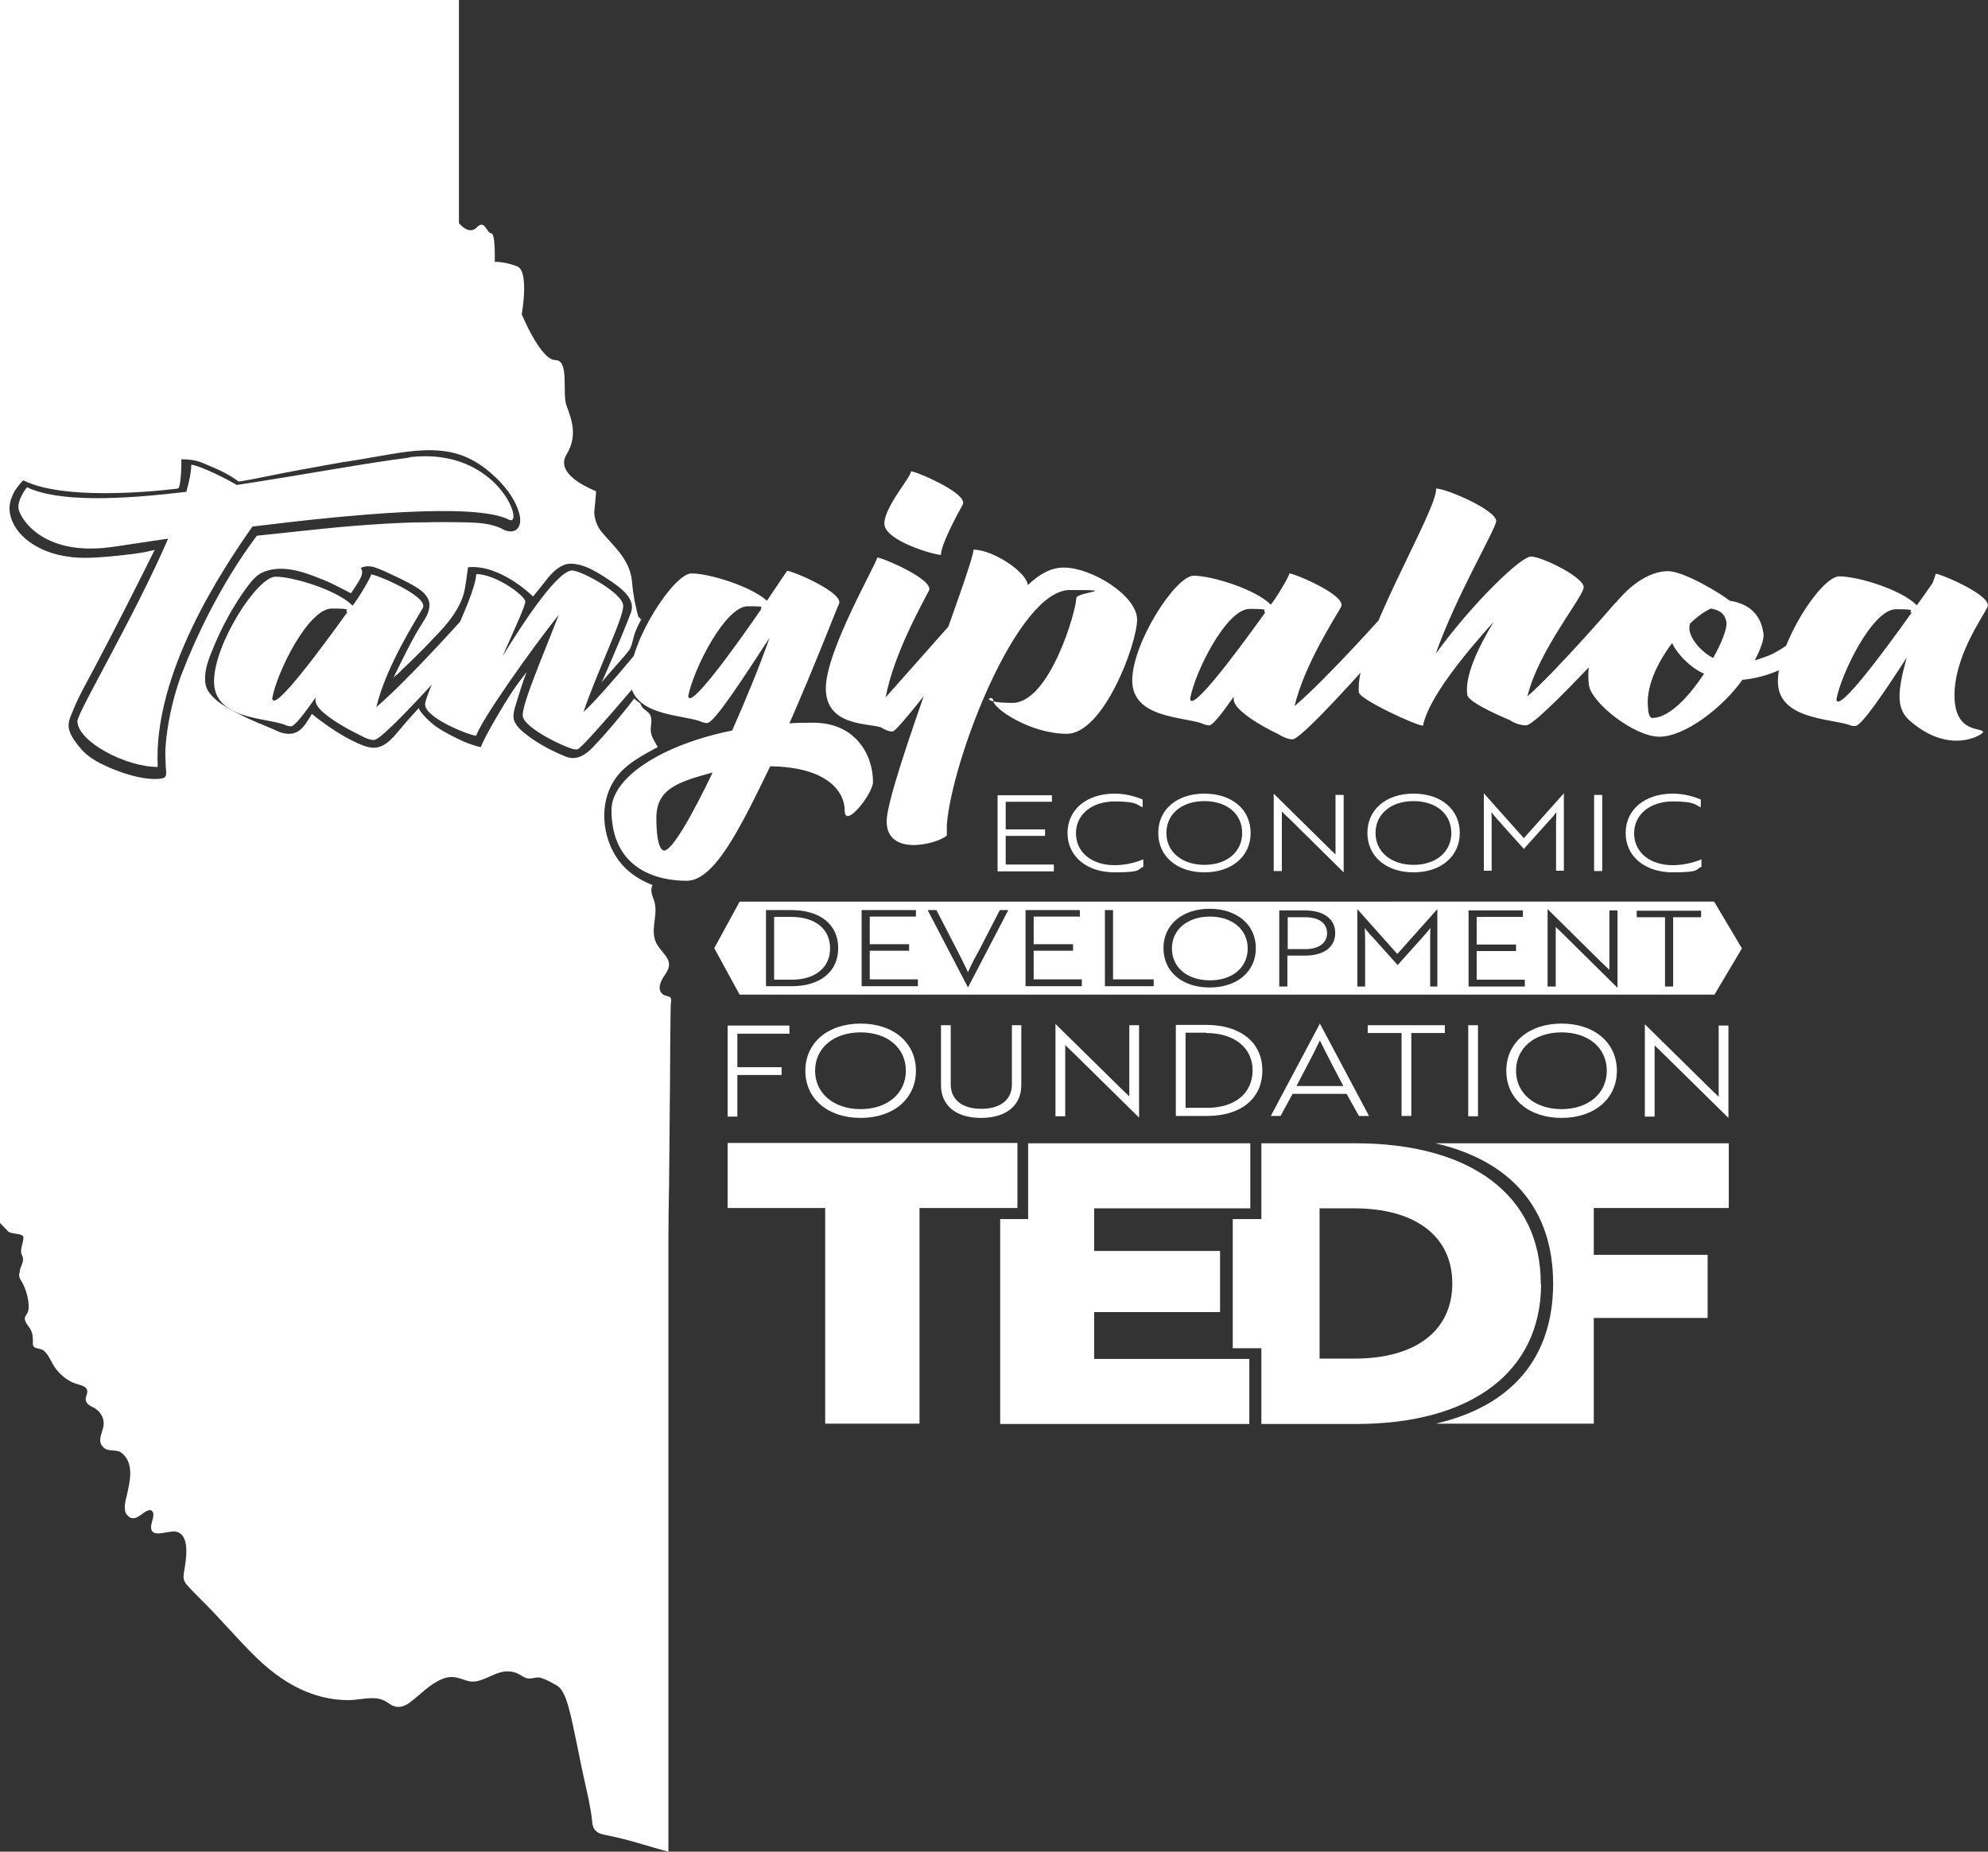
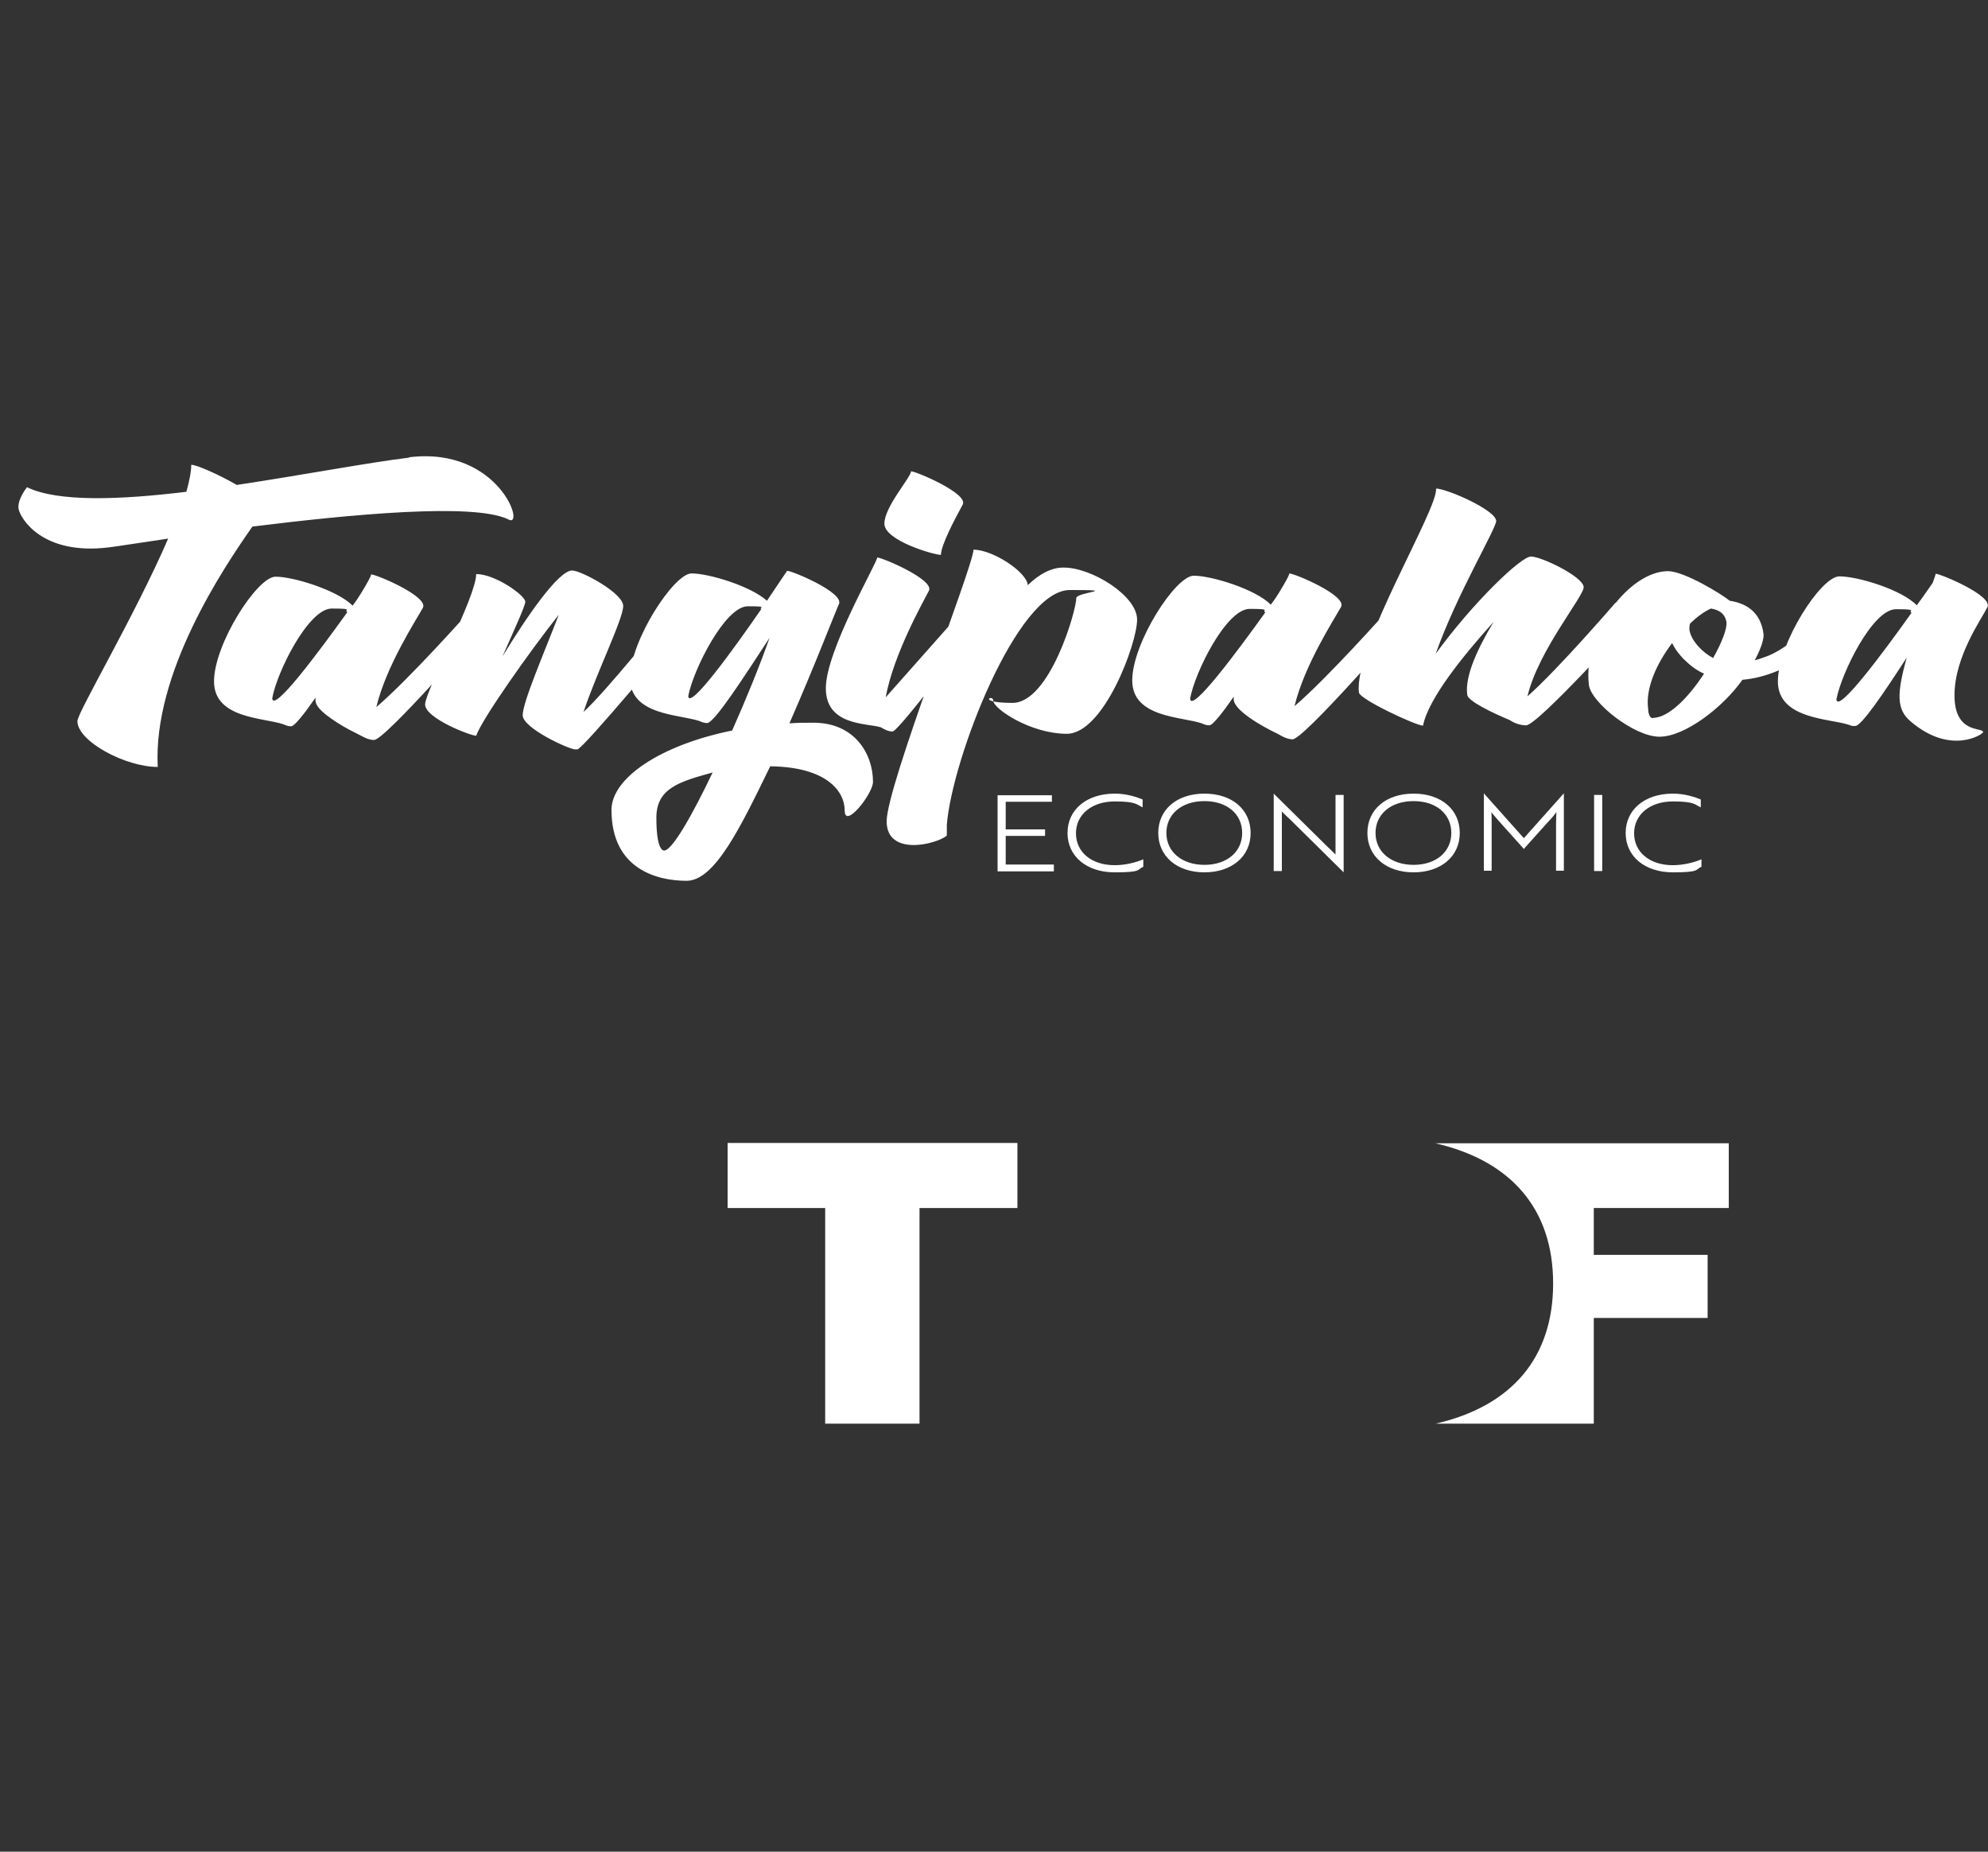
<svg xmlns="http://www.w3.org/2000/svg" id="b" viewBox="0 0 611.2 569.3">
  <rect x="0" y="0" width="611.2" height="569.3" fill="#333333" stroke="none" />
  <defs>
    <style>.d{fill:#fff;stroke-width:0px;}</style>
  </defs>
-   <path class="d" d="m154.6,162.7c-3.5-1.8-7.5-2-11.3-2.1-4.4-.1-8.8-.1-13.3,0-3.8,0-7.6.2-11.4.4-6.6.4-13.1.9-19.7,1.6-6.6.7-13.3,1.4-19.9,2.1,0,0-.3.4-.4.5-8.4,11.3-15.5,24.5-20.9,37.4-.7,1.7-1.3,3.3-2,5-2.2,6.1-3.7,12.3-4.5,18.8-.3,2.6-.5,5.1-.3,7.7,0,1.1.1,2.1.2,3.1,0,.8,0,1.7-.8,2-1,.3-2.2.3-3.3.3-4.1-.2-8.1-1.4-11.9-2.9-3.7-1.5-7.8-3.4-10.4-6.6-1.3-1.6-2.8-3.4-3.4-5.5-.6-2.1.2-3.8,1-5.7,1.9-4.8,4.5-9.2,6.9-13.8,6.3-11.9,12.4-24,18.4-36,0,.1-.9.3-1.1.3-3.5.9-7.3,1.2-10.9,1.6-2.8.3-5.5.5-8.3.6-2.2,0-4.4,0-6.5-.4-.9-.1-1.9-.3-2.8-.5-3.3-.8-6.4-2.1-9.1-4.1-1.5-1.1-2.9-2.5-3.9-4-1.9-2.8-2.7-6.1-1.5-9.3.5-1.5,1.3-2.8,2.3-4,0-.1,1.3-1.6,1.4-1.5,14,7,47.5,2.5,47.5,2.5,1-.1,1.2-9,1-9,2.1,0,4.1.2,6,.9.8.3,1.6.6,2.4,1,3.2,1.3,6.4,2.8,9.2,4.9.3.2,6.9-1.2,9.5-1.7,3.3-.7,6.6-1.3,9.8-1.9,4.2-.8,8.4-1.5,12.7-2.3,3.1-.4,6.1-1,9.2-1.5,1.9-.3,3.9-.7,5.8-1,6.7-1.1,13.8-2,20.5,0,3.9,1.2,7.4,3.4,10.4,6.1,3.6,3.1,7.3,7.6,8.5,12.4,1,4-1.2,6.6-5.2,4.6m42.6,28c-.1-.3-.3-.7-.6-.9h-.2c-.6-2.1-1.6-6.2-2-11-.6-7-6-11.1-9.6-15.6-1.2-1.6-1.9-3.6-2-5.6,0-.6.7-6.5.5-6.6-3.9-1.6-12.4-5.8-9-11.3h0s0,0,0,0c3.5-5.8,1.5-10.8,0-14.9-1.5-4,1-14.1-3.5-14.1s-10.3-14.1-10.3-14.1c0,0,2.4-13.2-1.4-14.7-3.8-1.5-6.9-1.4-6.9-1.4,0,0,.3-8.8-1.1-8.8s-1.9-4.4-4.4-1.8-5.5-1.3-5.5-1.3V0H0v376s1.1,1.1,2.5,2.6c.8.9,4.7.5,4.7,1.8h0c0,2.1-1.3,3.8-.4,5.6,0,0,0,0,0,0,.7,1.3,0,2.5-.5,3.9,0,.2-.2.4-.2.8,0,.3-.1.7-.2,1,0,0,0,0,0,0,0,.3,0,.5,0,.6.1.8.6,1.4,1,2.1.9,1.7,1.5,3.6,1.8,5.6.1,1.1.3,2.4-.2,3.5-.5,1.1-1.2,1.4-.7,2.7.4,1.1,1.4,1.9,1.8,3,.6,1.3.5,2.5.5,3.9,0,1.9,2.1,1.1,3.4,2.2,1.7,1.4,2.4,4,3.8,5.7,1.6,2,3.6,3.6,6,4.4,1.8.6,4.1.8,3.4,3.3-.3,1-.7,1.7.1,2.7.6.8,1.6,1.1,2.4,1.6,1.9,1.2,3,3.3,2.6,5.5-.4,2.2-2,4.6,0,6.5,1.5,1.5,3.9.4,5.6,1.7,4,3.2,2.5,8.9,1.6,13-.4,1.5-1.2,4.6,0,6,1.4,1.7,2.8,1.1,4.1.2.9-.6,3.1-2.6,3.9-1,.5,1-.3,2.8-.5,3.9-.7,4.7,5.2,1.6,7.6,2.1,4.8,1,2.9,9.7,2.4,12.9-.2,1.5,0,2.3.9,3.4,1.5,1.7,3.2,3.4,4.8,5,5.8,5.7,11,12,16.8,17.6,4.7,4.5,10,8.4,16.2,10.7,3.7,1.4,7.8,2.2,11.8,2.2,2.5,0,4.9-.6,7.3-.6,1.2,0,2.4.1,3.5.6,1.2.5,2.1,1.4,3.2,1.8,1.8.7,3.5,0,4.9-1,3.4-2.5,6.1-5.7,10.1-7.3,2.9-1.2,4.7-.4,7.5.5,3.9,1.4,7.8-2.4,11.7-2.8,1.2-.1,2.5,0,3.7.5,1.1.5,2,1.3,3.2,1.6,1.4.3,2.6-.5,4-.2,1.8.5,3.5,1.5,5.1,2.4,3.1,1.8,4.3,9.3,6.3,18.7.4,2,.8,3.9,1.2,5.9.7,3.5,1.6,7.1,2.3,10.6.3,1.7.7,3.5.9,5.2.2,1.4.1,3,1.1,4.1,1,1.2,2.9,1.4,4.3,1.7,6.1,1.2,12.1,3.3,18.2,4.9v-188.2h0c0-5.5.1-11,.2-16.6.1-10.9.2-21.7.3-32.6,0-7.5.1-15.1.2-22.6,0-.6.3-2,0-2.5-.4-.6-1.7-.6-2.3-1-2.2-1.6-.6-4.5.6-6.2,3.6-5-2-6.5-3.2-10.9-1.1-4,1.2-8-.3-12.1-.6-1.6-1.1-2.8-.4-4.5-2.6-1-5-2.4-7-4-6.7-5.4-9.6-15.7-6.7-24.2,2.4-6.9,7.6-10,13.8-13.4.5-.3,1-.5,1.5-.8-.7-1.5-1.9-2.9-2.1-4.8-.2-1.6.6-3.5-.2-5.1-.6-1.1-1.9-1.5-2.6-2.6-.2-.3-.3-.6-.4-.9-1.3-.9-2-1.6-2-1.6.2.2-4.5,5.8-4.9,6.3-2.4,2.9-5,5.9-7.6,8.6-2.2,2.4-5.2,4.4-8.5,3-3.9-1.6-7.8-3.6-11.2-6.1-1.7-1.3-3.8-2.8-4.6-4.9-.7-1.9.3-4.1.8-6,.9-3,1.9-6.1,3-9,0,0-3,4-3,4-2.9,3.9-10.4,16.7-11,19-.1.4-5-1.4-5.3-1.6-2.9-1.3-6.2-3-8.5-4.6-2.2-1.5-5.9-5.4-5.2-5.8,0,0-2,1.9-7,7.9-5,6-8,5-14,2s-12-8-12-8c-1.1,1.7-2.2,3.9-3.9,5.1-2.2,1.6-4.9,1.1-7.1,0-2-1-8-3-15-7-2.2-1.3-4.4-2.9-5.8-5-.6-.9-.9-1.9-1-2.9-.3-3.1.7-6.2,1.9-9.1,1.5-3.8,3.2-7.5,5.2-11.1.6-1.1,1.3-2.3,2-3.4,1.2-2,2.5-3.9,3.9-5.8,1.3-1.7,2.6-3.4,4.6-4.3,5.1-2.3,11.1-.7,16,1.2,1.9.7,3.9,1.5,5.7,2.4.5.2,5.5,2.8,5.5,2.8,0,0,2-2.8,3-4.8s0-3,0-3c1.3-.6,2.6-.6,3.9-.3,2.3.7,4.6,1.9,6.8,2.9,2.3,1.1,4.6,2.2,6.8,3.6,1.5,1,3,2.3,3.5,4.1.5,2-.4,4.1-1.5,5.8-3.7,5.7-6.5,11.7-9.5,17.8.2-.4.9-.9,1.3-1.2.4-.4.9-.8,1.3-1.3.7-.7,1.5-1.4,2.2-2.1,2.7-2.6,5.4-5.3,8-8.1,3.4-3.5,6.8-7.4,8.5-12.1.7-1.8.9-3.8,1.2-5.7,0-.2.5-3.6.5-3.6,10-1,20,9,20,9,0,0,4.4-5.5,4.8-6,1.7-2,4-4.1,6.8-4.1,1,0,1.9.2,2.9.4,3.5,1,6.6,3.1,9.6,5.1,2.9,2,7.5,5.3,6,9.5-3,8-9.1,21.7-9.1,21.7.5-1.1,7.3-8.3,8.6-10.2.9-1.4,1.1-3.6,1.7-5.2.6-1.6,1.4-3.2,2.2-4.7" />
-   <path class="d" d="m255.2,291.5c0-5.9-4.6-9.6-11.9-9.6h-5.3v19.3h5.5c7.1,0,11.7-3.7,11.7-9.6m128.4,0c0-5.8-4.7-9.8-11.6-9.8s-11.7,4-11.7,9.8,4.7,9.8,11.7,9.8,11.6-4,11.6-9.8m24.4-4.7c0-3.1-2.5-4.9-6.8-4.9h-5.3v9.8h5.4c4.2,0,6.7-1.9,6.7-4.9m115.1-4.9h-8.7v21.3h-2.5v-21.3h-8.7v-2h19.8v2Zm-25.8,21.7h0l-16.3-16.1c-.9-.9-2-2-2.7-2.6,0,.7,0,2,0,3.1v15.2h-2.5v-23.8h0l16.3,16.1,2.7,2.6c0-.8,0-2,0-3.1v-15.2h2.5v23.8Zm-28.5-.4h-17.3v-23.4h16.7v2h-14.2v8.5h12.1v2h-12.1v8.8h14.8v2Zm-26.7,0h-2.4v-14.5c0-1.4,0-2.7.1-3.5-.5.6-1.3,1.6-2.2,2.6l-7.9,8.8-7.9-8.8c-.9-.9-1.7-1.9-2.2-2.6,0,.7.1,2.1.1,3.5v14.5h-2.4v-23.8h0l12.3,13.8,12.3-13.8h0v23.8Zm-31.6-16.4c0,4.3-3.5,6.9-9.3,6.9h-5.4v9.5h-2.5v-23.4h7.9c5.7,0,9.3,2.6,9.3,6.9m-24.4,4.7c0,7.2-5.7,12.1-14.2,12.1s-14.2-4.9-14.2-12.1,5.8-12.1,14.2-12.1,14.2,4.9,14.2,12.1m-31.4,11.7h-15v-23.4h2.5v21.3h12.5v2Zm-22.1,0h-17.3v-23.4h16.7v2h-14.2v8.5h12.1v2h-12.1v8.8h14.8v2Zm-22.6-23.4l-12.4,23.8h0l-12.4-23.8h2.7l6.5,12.6c1.2,2.4,2.2,4.3,3.2,6.5,1-2.3,2-4.2,3.3-6.5l6.5-12.6h2.7Zm-27.8,23.4h-17.3v-23.4h16.7v2h-14.2v8.5h12.1v2h-12.1v8.8h14.8v2Zm-24.5-11.7c0,7.2-5.5,11.7-14.2,11.7h-8v-23.4h7.8c8.9,0,14.4,4.5,14.4,11.7m277.8,0l-8.5-14.3H227.4l-7.8,14.3,7.8,14.3h299.7l8.5-14.3Z" />
-   <path class="d" d="m531.4,343.7h0v-28.4h-3v18.2c0,1.3,0,2.7,0,3.7l-3.2-3.1-19.5-19.2h0v28.4h3v-18.2c0-1.2,0-2.8,0-3.7.7.7,2.1,2,3.2,3.1l19.5,19.2Zm-65.3-14.5c0-7,5.7-11.8,14-11.8s13.9,4.8,13.9,11.8-5.7,11.8-13.9,11.8-14-4.8-14-11.8m-3,0c0,8.6,6.9,14.5,17,14.5s17-5.9,17-14.5-6.9-14.5-17-14.5-17,5.9-17,14.5m-8.7-14h-3v28h3v-28Zm-10.2,2.4v-2.4h-23.7v2.4h10.4v25.5h3v-25.5h10.4Zm-45.6,16.3c2-3.8,4.9-9.3,7.2-14,2.3,4.7,5.2,10.2,7.2,14h-14.4Zm-8,9.2h3.1l3.7-6.8h16.6l3.8,6.8h3.1l-15.1-28.4h0l-15.1,28.4Zm-19.8-25.5c8.7,0,14.3,4.5,14.3,11.5s-5.4,11.5-14,11.5h-6.6v-23.1h6.3Zm.3,25.5c10.5,0,17-5.4,17-14s-6.7-14-17.3-14h-9.3v28h9.6Zm-20.9.5h0v-28.4h-3v18.2c0,1.3,0,2.7,0,3.7l-3.2-3.1-19.5-19.2h0v28.4h3v-18.2c0-1.2,0-2.8,0-3.7.7.7,2.1,2,3.2,3.1l19.5,19.2Zm-36.1-28.4h-3v18.2c0,4.7-3.5,7.5-9.4,7.5s-9.4-2.8-9.4-7.5v-18.2h-3v18.4c0,6.3,4.6,10.1,12.3,10.1s12.4-3.8,12.4-10.1v-18.4Zm-63.5,14c0-7,5.7-11.8,14-11.8s13.9,4.8,13.9,11.8-5.7,11.8-13.9,11.8-14-4.8-14-11.8m-3,0c0,8.6,6.9,14.5,17,14.5s17-5.9,17-14.5-6.9-14.5-17-14.5-17,5.9-17,14.5m-4.9-11.5v-2.4h-19v28h3v-12.8h13.6v-2.4h-13.6v-10.3h16.1Z" />
  <polygon class="d" points="312.8 371.4 312.8 351.4 223.7 351.4 223.7 371.4 253.7 371.4 253.7 437.7 282.7 437.7 282.7 371.4 312.8 371.4" />
  <path class="d" d="m531.5,371.5v-20h-90.2c23.4,5.4,36.2,20.3,36.2,43.1s-12.7,37.7-36.1,43.1h48.6v-32.5h35v-19.4h-35v-14.4h41.5Z" />
-   <path class="d" d="m446.5,394.6c0,14.5-11.2,23.1-30.1,23.1h-10.7v-46.2h10.6c18.9,0,30.2,8.6,30.2,23.1m27.2,0c0-27-21.4-43.1-57-43.1h-28.9v23.3h-8.8v39.7h8.8v23.3h29.1c35.7,0,56.9-16.2,56.9-43.1" />
-   <polygon class="d" points="384.4 371.5 384.4 351.5 316.1 351.5 316.1 374.8 307.5 374.8 307.5 437.8 384.1 437.8 384.1 417.8 336.4 417.8 336.4 403.4 375.1 403.4 375.1 384.6 336.4 384.6 336.4 371.5 384.4 371.5" />
  <path class="d" d="m522.9,245.8c-1.7-.7-4.8-1.8-8.6-1.8-8.6,0-14.5,4.9-14.5,12.1s5.9,12.1,14.5,12.1,6.8-.9,8.8-1.7v-2.3c-2.6,1.1-5.8,1.8-8.8,1.8-7.1,0-11.9-4-11.9-9.8s4.9-9.8,11.9-9.8,6.8,1.1,8.6,1.8v-2.3Zm-30.3-1.4h-2.5v23.4h2.5v-23.4Zm-24.2,16.7l7.9-8.8c.9-.9,1.7-1.9,2.2-2.6,0,.7-.1,2.1-.1,3.5v14.5h2.4v-23.8h0l-12.3,13.8-12.3-13.8h0v23.8h2.4v-14.5c0-1.4,0-2.7-.1-3.5.5.6,1.3,1.6,2.2,2.6l7.9,8.8Zm-45.5-5c0-5.8,4.7-9.8,11.7-9.8s11.6,4,11.6,9.8-4.7,9.8-11.6,9.8-11.7-4-11.7-9.8m-2.5,0c0,7.2,5.8,12.1,14.2,12.1s14.2-4.9,14.2-12.1-5.7-12.1-14.2-12.1-14.2,4.9-14.2,12.1m-7.3,12.1h0v-23.8h-2.5v15.2c0,1.1,0,2.3,0,3.1l-2.7-2.6-16.3-16.1h0v23.8h2.5v-15.2c0-1,0-2.3,0-3.1.6.6,1.7,1.7,2.7,2.6l16.3,16.1Zm-54.5-12.1c0-5.8,4.7-9.8,11.7-9.8s11.6,4,11.6,9.8-4.7,9.8-11.6,9.8-11.7-4-11.7-9.8m-2.5,0c0,7.2,5.8,12.1,14.2,12.1s14.2-4.9,14.2-12.1-5.7-12.1-14.2-12.1-14.2,4.9-14.2,12.1m-4.8-10.3c-1.7-.7-4.8-1.8-8.6-1.8-8.6,0-14.5,4.9-14.5,12.1s5.9,12.1,14.5,12.1,6.8-.9,8.8-1.7v-2.3c-2.6,1.1-5.8,1.8-8.8,1.8-7.1,0-11.9-4-11.9-9.8s4.9-9.8,11.9-9.8,6.8,1.1,8.6,1.8v-2.3Zm-27.3,22v-2h-14.8v-8.8h12.1v-2h-12.1v-8.5h14.2v-2h-16.7v23.4h17.3Z" />
  <path class="d" d="m144.1,188.2s-18.2,20.5-28.4,29.2c3-12.6,12.3-26.9,14.3-30.5,1.9-3.5-14.3-10.3-15.9-10.3,0,.5-1.2,2.7-3.1,5.8-.7,1.1-1.5,2.4-2.6,3.8-4.6-4.7-18.1-8.9-23.7-8.9s-18.9,20.7-18.9,32.2,15.3,11.1,21.4,13.2c.8.4,1.6.6,2.3.6,1,0,3.9-3.6,7.5-8.8v.8c0,1.8,2.1,3.5,3.3,4.5,2.2,1.7,4.6,3.2,7,4.5,1.4.7,2.7,1.4,4.1,2.1,1.1.6,2.3,1.1,3.6,1.1,3.4,0,33-34.1,33-34.1,0-11-3.9-5.3-3.9-5.3m420.5,26.9c1.5-8,11.1-27.7,18.3-27.7s3.5.5,4.8,1.1c-8.6,12.1-22.8,31.2-23.1,26.6m30.5-38.6c0,.2-.3,1.2-.9,2.8-.6.8-2.3,3.4-4.9,6.9-4.6-4.8-18.1-8.9-23.8-8.9s-18.9,20.7-18.9,32.3,15.9,11.4,21.7,13.3c.6.2,1,.4,1.4.4.3,0,.6,0,.7,0,1.9,0,8.8-10.2,15.8-21-3,10.9-3.2,15.8,1.1,19.5,12.4,10.7,22.4,4,22.4,3.4,0-1.6-8.8.7-8.8-11.3s8.4-23.6,10.1-27.1c1.9-3.5-14.4-10.3-15.9-10.3m-86.9,44.4c-1.3,0-1.5-2.3-1.5-3-.8-6.2,2.6-13.8,7.4-20.1.9,2,2.3,3.6,3.5,4.9,1.9,1.9,4.1,3.6,6.3,4.5-4.6,7.1-10.8,13.6-15.7,13.6m22.6-29.4c.2,2-1.4,6.2-4.1,11-3-1.5-6.8-5.2-7.3-8.7,0-.7,0-1.3.2-1.9,2.1-2,4.2-3.6,6.4-4.6,2,.3,4.3,1.2,4.8,4.2m29.7-4.4c-3.6,5.4-10,11.8-16.8,14.7-1.2.4-2.6,1-4.2,1.4,1.9-3.6,2.8-6.4,2.7-8-.9-7.3-5.9-9.6-10.4-10.3-2.4-2-14-9.1-19-9.1-11.8,0-26.2,18.7-24.3,35,.7,5.4,13.9,15.9,21.7,15.9s19.5-9,25.5-17.5c3.5-.3,7.1-1.2,10.7-2.7,5.5-2.2,11-5.5,14.3-9.2,3.8-4.5-.1-10.4-.1-10.4m-64.1-1.2s-17.4,20.2-26.9,28.6c3.4-14.3,17.6-31,17.3-33.7-.5-3.3-13.1-9.3-16.2-9.3s-17.8,14.1-29.3,29.9c6.5-18.4,18.8-38.8,18.6-40.9-.3-3.4-15.3-9.9-18.5-9.9.8,6.1-25.4,48.8-23.7,62.7.2,2.1,17.6,10.2,19.7,10.2,1.7-8.5,12.7-21.9,21.7-31.9-4.8,8-8.9,16.6-8.1,22.4.1,1.9,7.8,5.6,13.1,7.8,1.4,1,3.4,1.6,5,1.6,3.6,0,33.5-33.2,33.5-33.2,0-10.4-6.3-4.2-6.3-4.2m-130.5,29.2c1.4-8,11.1-27.6,18.3-27.6s3.5.5,4.8,1.1c-8.7,12.1-22.8,31.1-23.1,26.5m60.5-26.9s-18.2,20.5-28.4,29.2c3-12.6,12.3-26.9,14.3-30.5,1.9-3.5-14.3-10.3-15.9-10.3,0,.5-1.2,2.7-3.1,5.8-.7,1.1-1.5,2.4-2.6,3.8-4.6-4.7-18.1-8.9-23.7-8.9s-18.9,20.7-18.9,32.2,15.3,11.1,21.4,13.2c.8.4,1.6.6,2.3.6,1,0,3.9-3.6,7.5-8.8v.8c0,3.3,8.4,8.2,13.7,10.7,1.4.9,3.1,1.6,4.4,1.6,3.4,0,33-34.1,33-34.1,0-11-3.9-5.3-3.9-5.3m-99.6-13.4c-3.7,0-7.4,2-10.9,5.4-.3-4-10.7-10.9-16.7-10.9,0,4.9-26.7,72.6-26.7,83.5s15.3,7.1,18.5,4.4v-3.3c1.6-20.2,21.6-72.2,37.8-72.2s2,.6,2,2.5c0,3.9-8.2,32.2-19.6,32.2s-5.9-2.9-5.9-.6,11.3,10.1,22.6,10.1,21.6-27.7,21.6-35.1-14-16-22.5-16m-29.8,11.7l-25,28.2c2.4-13.2,11.4-29.1,13.3-32.8,1.7-3.4-14.4-10.2-15.9-10.2,0,1.6-15.8,28.6-15.8,40.2s12.7,10.7,16.9,12c1.2.7,2.3,1.3,3.6,1.3,2,0,26.9-33.5,26.9-33.5,0-10.9-4.2-5.3-4.2-5.3m-7.8-15.5c0-3,4.2-10.9,6.7-15.5,1.7-3.4-14.4-10.2-15.9-10.2,0,1.8-8.2,10.9-8.2,16.1s15.2,9.6,17.4,9.6m-85.1,90.9c-.7,0-2.4-1-2.4-10.1s7.2-11.1,17.3-13.9c-6.5,13.6-12.5,24-14.9,24m7.4-47.5c1.5-8,11.3-27.6,18.3-27.6s3,.4,4.2.8c-8.9,12.9-22.2,31.2-22.5,26.8m38.3,8.2c-2.4,0-4.9,0-7.2.2,7.9-18,14.2-34.5,15.2-36.6,1.9-3.5-14.3-10.3-15.9-10.3,0,0-2.6,3.8-6.2,9.2-5-4.5-17.8-8.4-23.2-8.4s-18.9,20.7-18.9,32.2,15.3,11.1,21.4,13.2c.8.4,1.6.6,2.3.6,2.2,0,11.1-13.8,19.2-26.2-3.1,8.8-7.2,18.8-11.5,28.5-22.2,4.5-37.1,14.7-37.1,24.4,0,18.5,14.4,21.8,23.1,21.8s16.7-16.7,25.7-35.2c17.4.2,22.9,7.7,22.9,13.6s8.7-5.2,8.7-8.8c0-8.7-5.7-18.2-18.3-18.2m-46.1-31.7s-17.4,21.8-24.6,28.4c4.2-12.5,12.2-28.6,12.2-32.6s-13-10.9-15.7-10.9c-4.2,0-13.9,14.1-21.4,26.4,3.6-8.2,7-15.5,7-16.8,0-1.9-9.2-8.5-15.1-8.5,0,7.1-15.7,35.9-15.7,40.1s13.9,9.6,15.7,9.6c1.7-5,16.5-26,25.4-37.2-4.5,11.7-11.1,26.9-11.1,30.9s14.3,10.5,16.1,10.5h0c.2,0,.5,0,.7,0,1.7,0,31-35.3,31-35.3,0-10.7-4.5-4.7-4.5-4.7m-120.3,24.3c1.4-8,11.1-27.6,18.3-27.6s3.5.5,4.8,1.1c-8.7,12.1-22.8,31.1-23.1,26.5m42.1-74c-12.4,1.5-32.5,5.3-53,8.4-5.7-3.3-12.4-6.2-14-6.2,0,2.2-.6,5-1.5,8.3-20.5,2.5-39.5,3.2-49-1.4,0,0-3,3.7-2.6,6.6.5,2.9,7.2,14.4,27.7,11.9,1.9-.2,8.7-1.3,18.3-2.7-10.1,23.4-27.9,53.5-27.9,56.1,0,6.2,14.7,14.1,24.7,14.1-1.5-28.8,20-60.9,29.1-73.9,30.6-3.8,67.7-7.3,78.5-2.3,5.8,3.7-2.3-22.5-30.4-19" />
</svg>